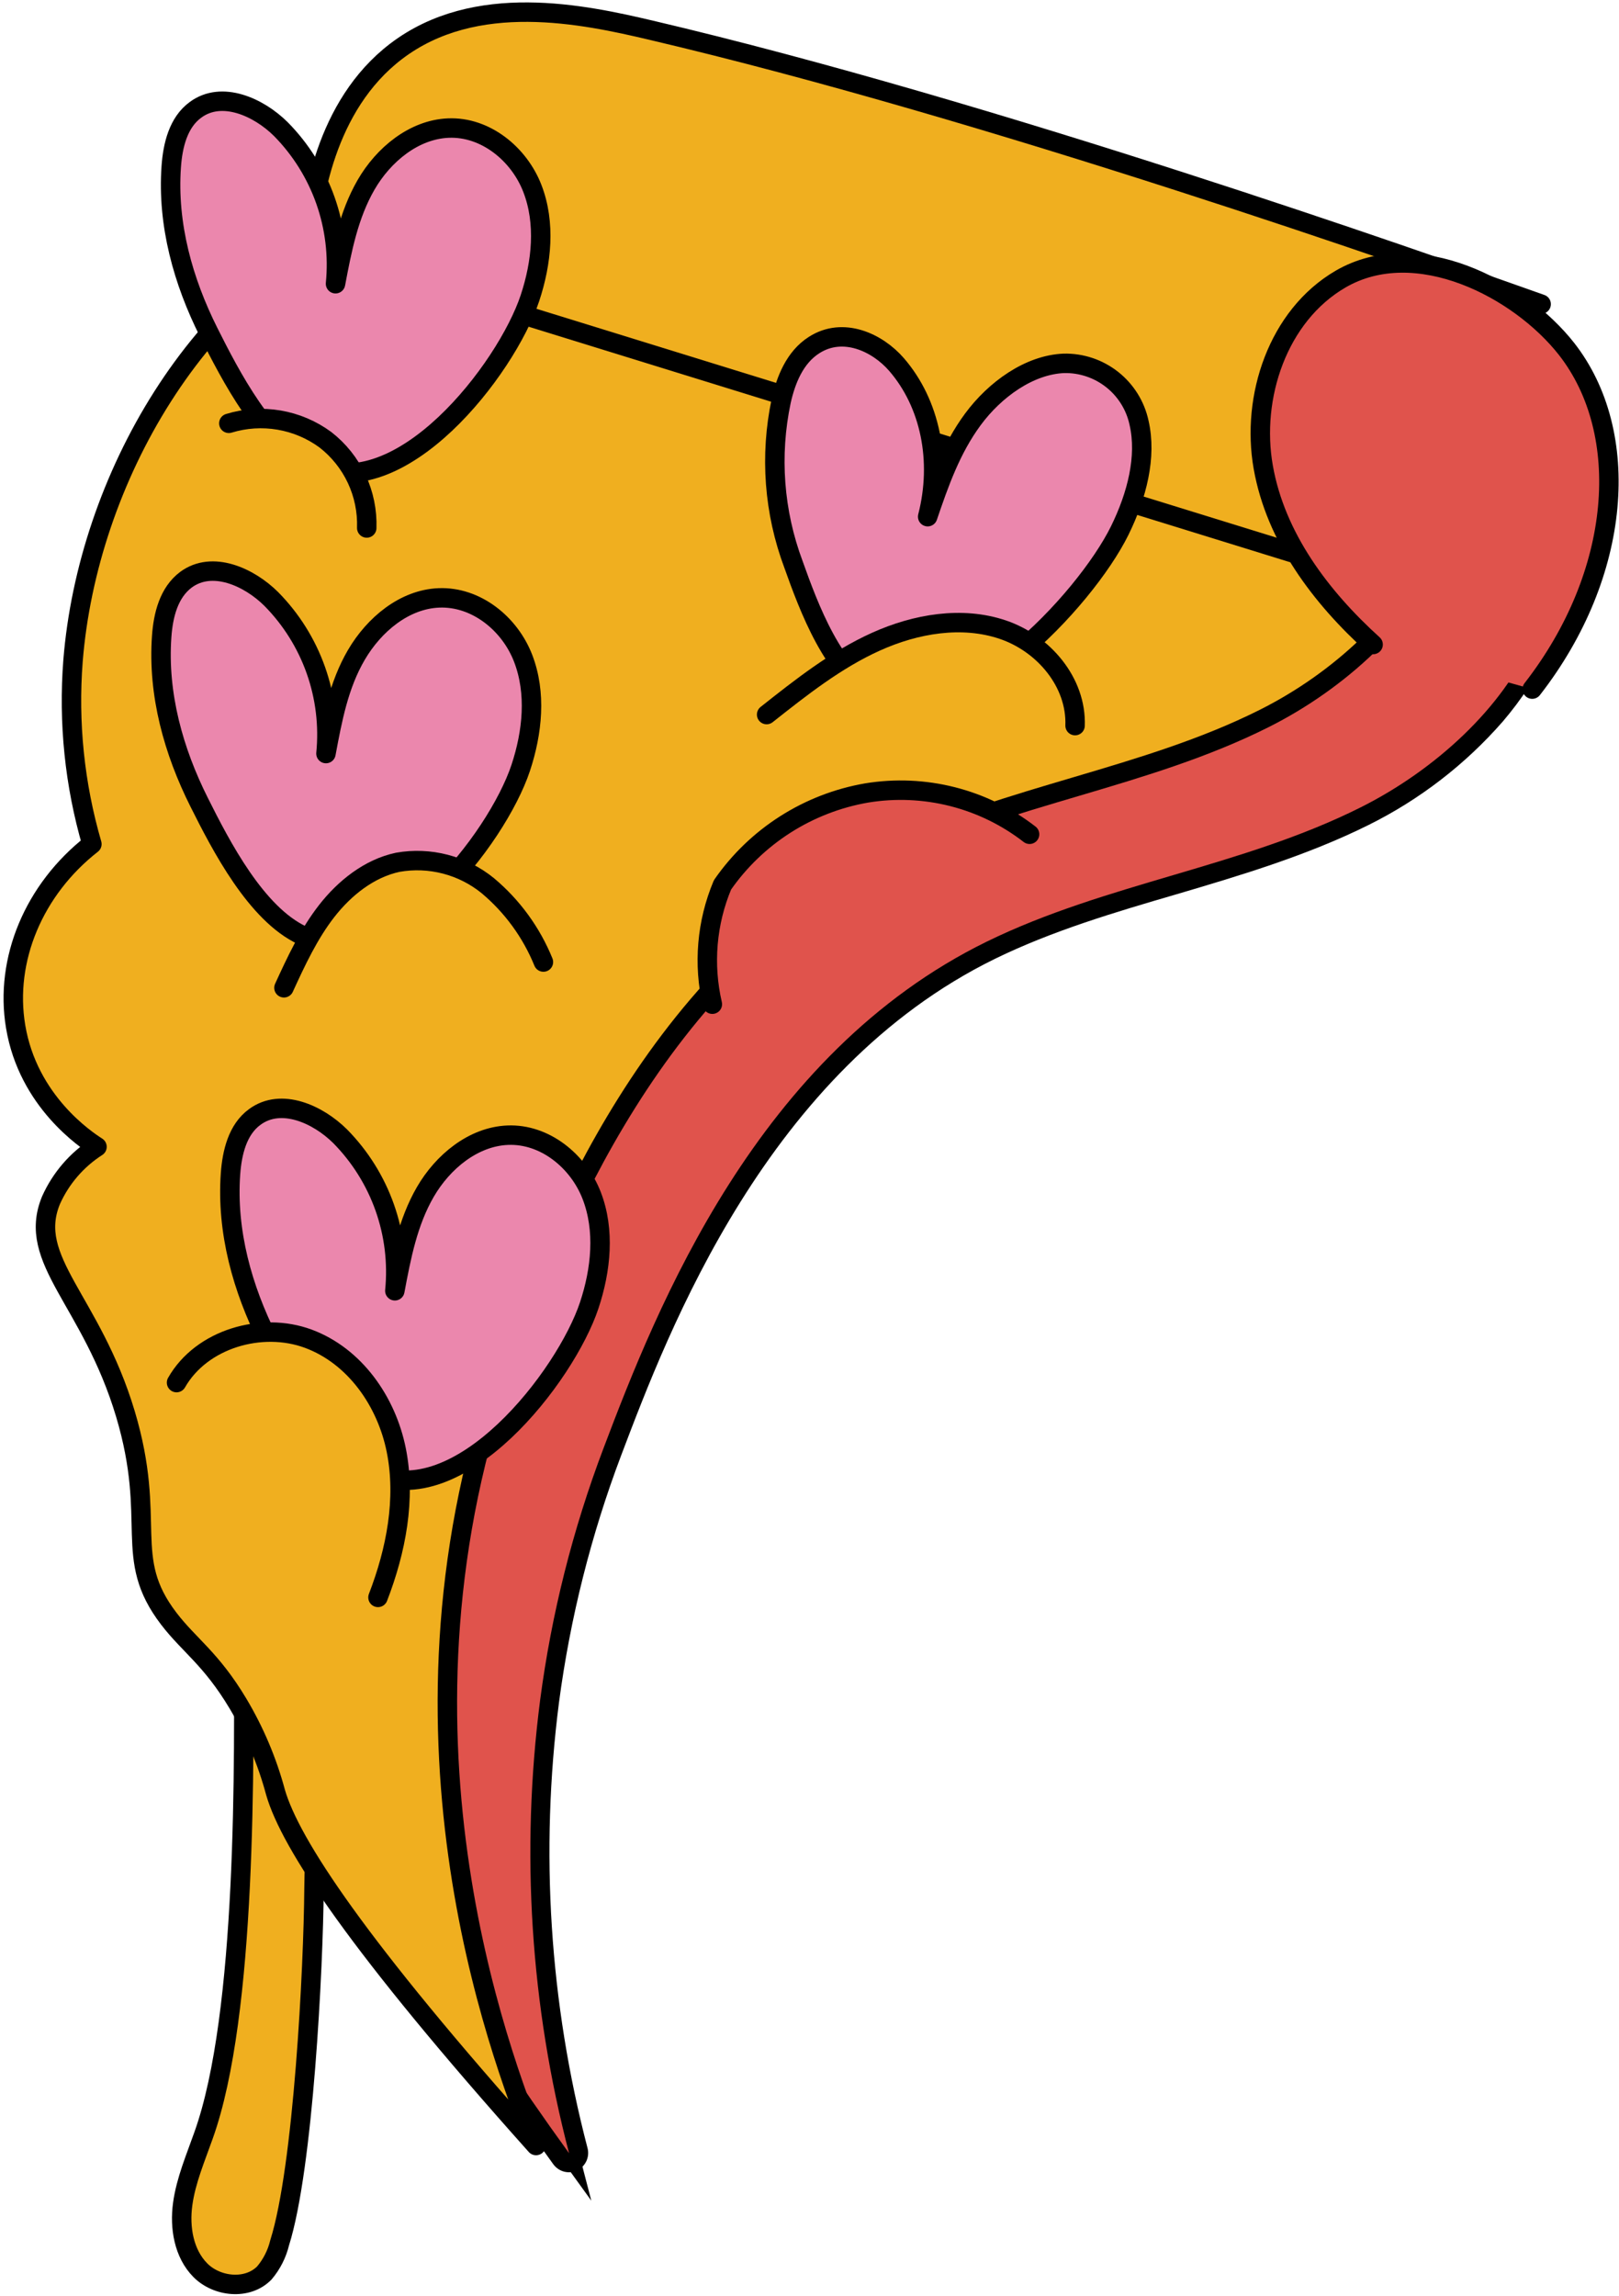
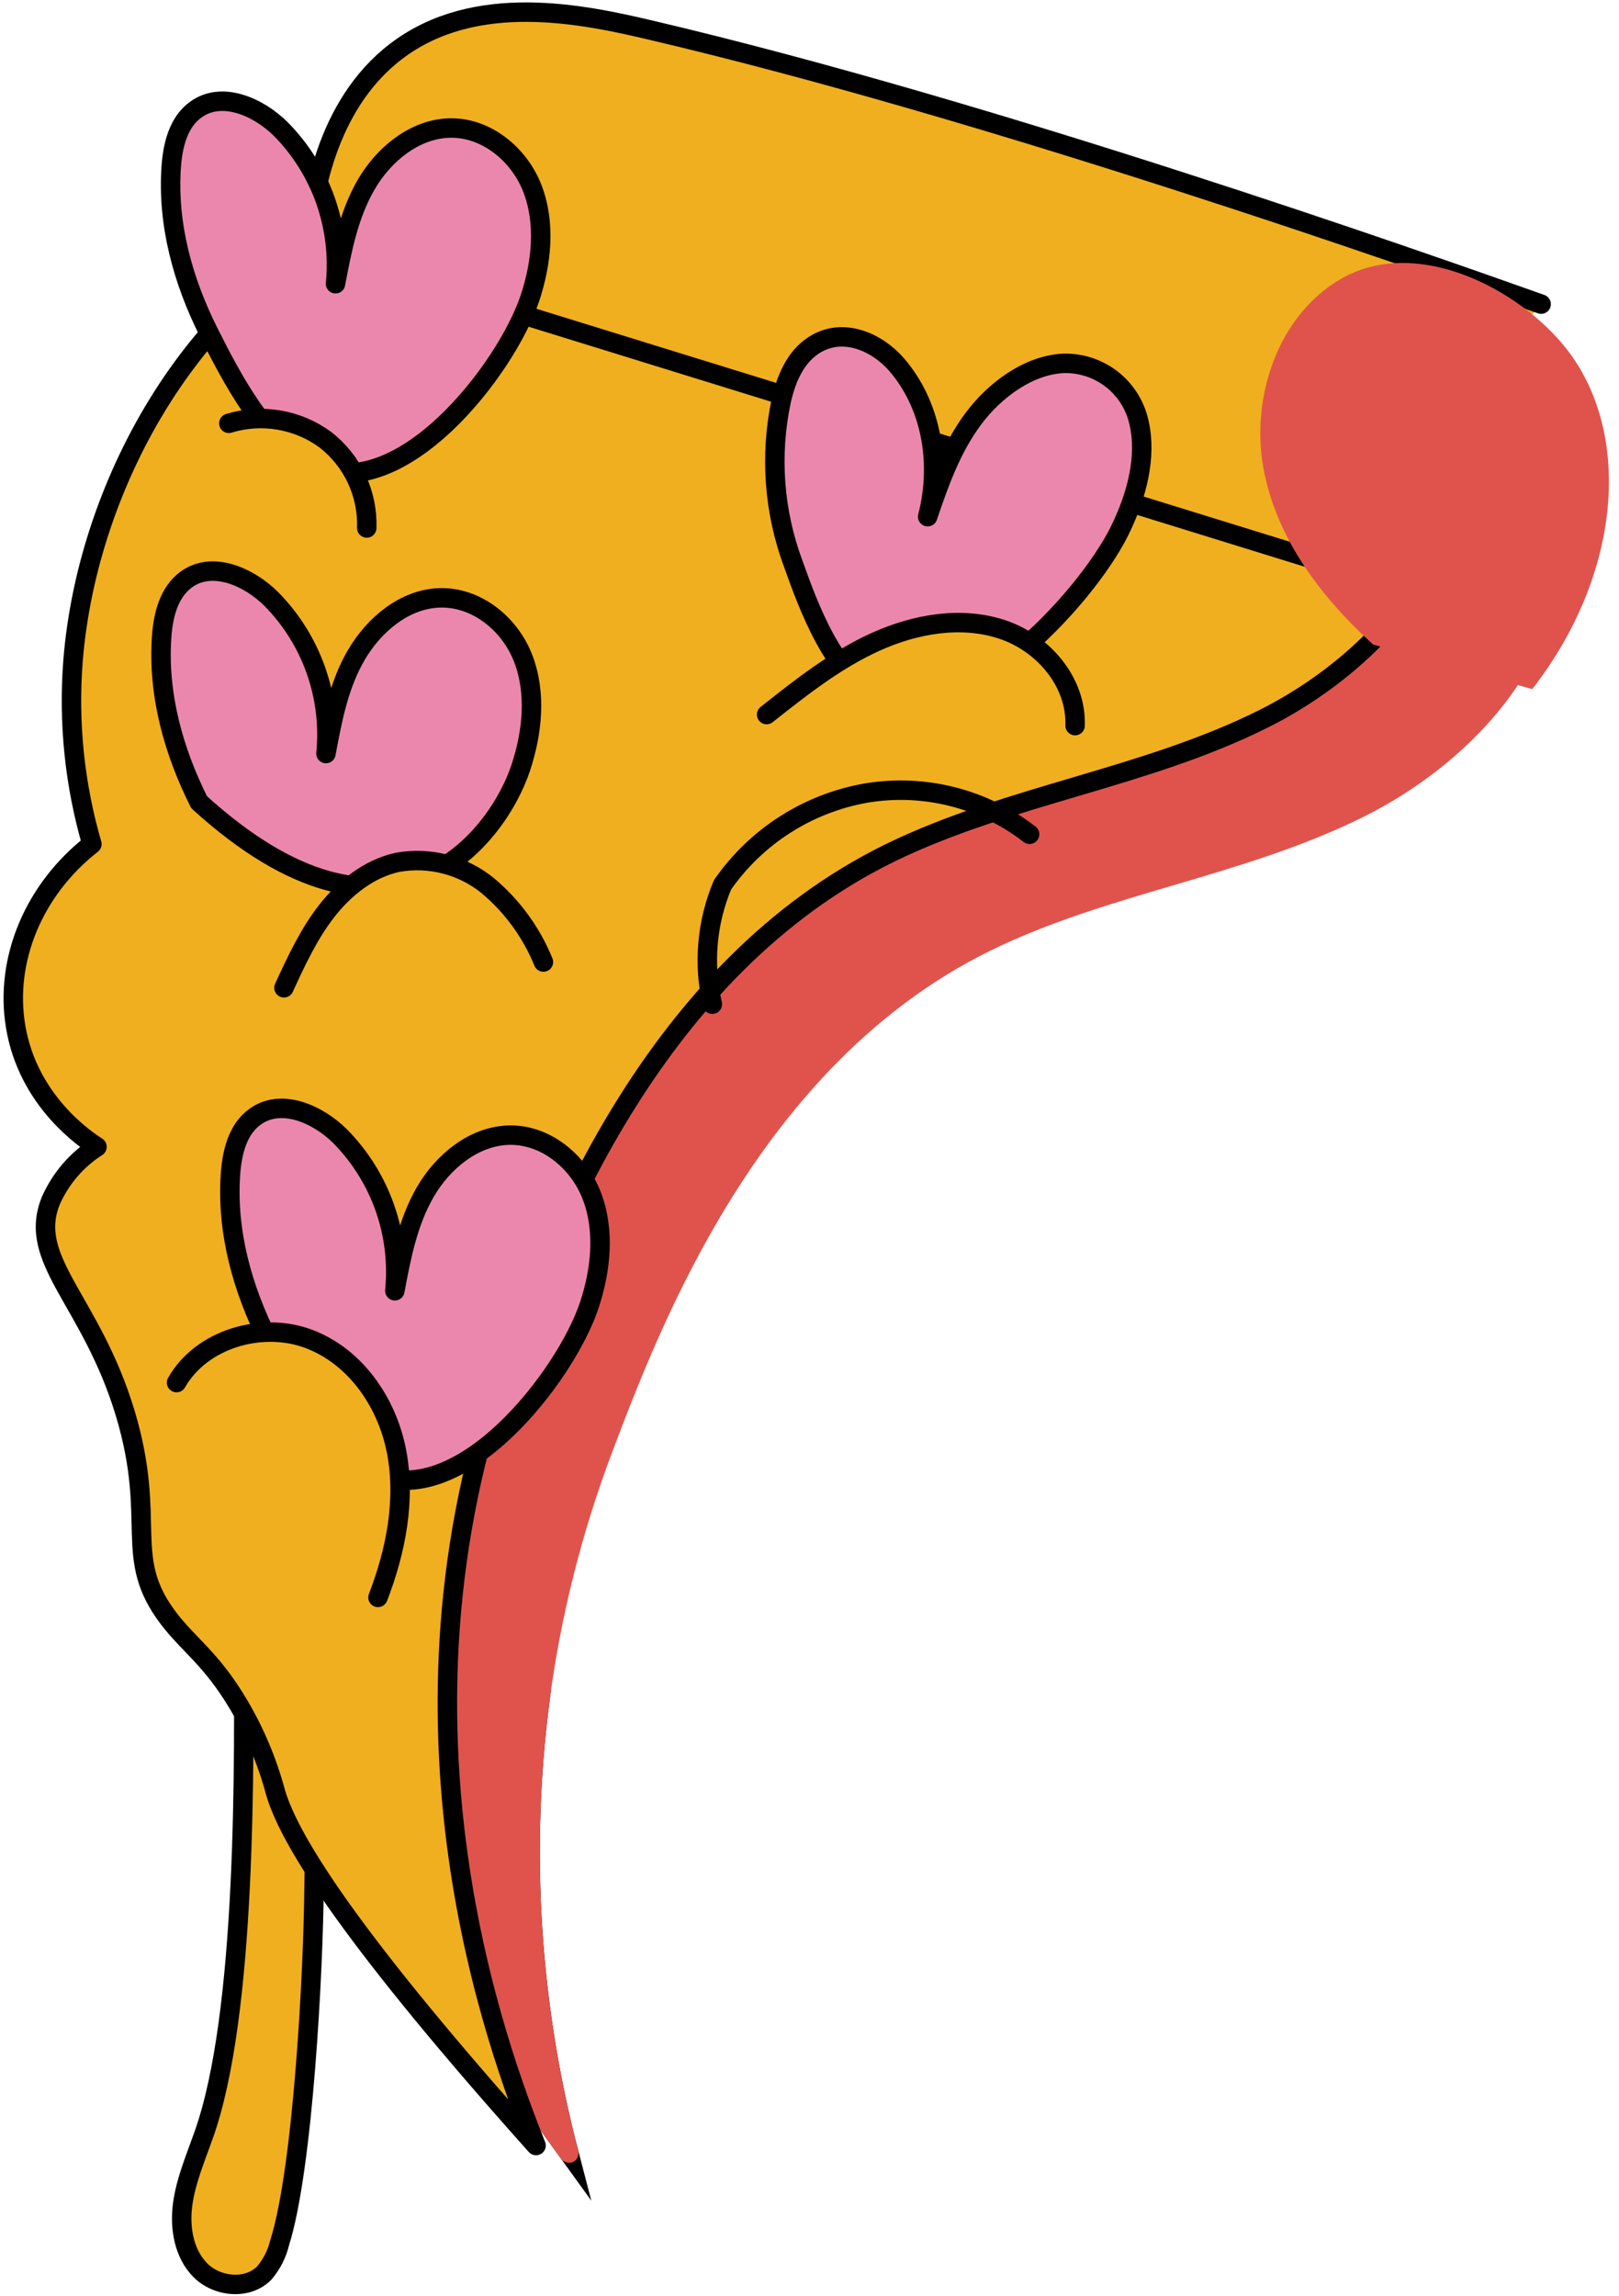
<svg xmlns="http://www.w3.org/2000/svg" width="249" height="353" viewBox="0 0 249 353" fill="none">
  <path d="M87.483 331.013C72.02 309.7 58.574 286.998 47.32 263.2L83.03 261.363C80.026 284.65 81.538 308.297 87.483 331.013V331.013Z" fill="black" stroke="black" stroke-width="2.99" stroke-miterlimit="10" />
  <path d="M53.671 274.862C48.642 277.711 48.343 284.659 48.294 290.376C48.204 302.407 46.664 333.246 43.006 344.81C42.594 346.512 41.791 348.096 40.66 349.435C38.066 352.095 33.355 351.589 30.811 349.018C28.267 346.447 27.601 342.477 28.098 338.844C28.595 335.211 30.085 331.757 31.308 328.283C38.007 309.583 37.569 270.644 37.44 250.961" fill="#F0AF1F" />
  <path d="M53.671 274.862C48.642 277.711 48.343 284.659 48.294 290.376C48.204 302.407 46.664 333.246 43.006 344.81C42.594 346.512 41.791 348.096 40.66 349.435C38.066 352.095 33.355 351.589 30.811 349.018C28.267 346.447 27.601 342.477 28.098 338.844C28.595 335.211 30.085 331.757 31.308 328.283C38.007 309.583 37.569 270.644 37.44 250.961" stroke="black" stroke-width="2.99" stroke-linecap="round" stroke-linejoin="round" />
  <path d="M87.483 332.492C87.248 332.492 87.017 332.436 86.808 332.329C86.598 332.222 86.418 332.067 86.281 331.876C70.755 310.494 57.263 287.712 45.978 263.825C19.868 208.032 12.682 157.907 24.629 114.839L25.066 113.241C30.036 95.275 40.333 57.875 70.875 45.745C78.831 42.714 87.298 41.241 95.812 41.408C105.175 41.408 114.696 42.797 123.482 44.306C129.814 45.378 136.95 46.371 144.493 47.423C172.263 51.274 206.821 56.078 227.365 69.26C235.545 74.51 239.63 81.617 239.192 89.816C238.516 102.521 226.46 117.191 209.882 125.489C200.51 130.184 190.362 133.182 180.542 136.08C171.09 138.859 161.32 141.748 152.375 146.125C116.783 163.545 101.507 203.853 94.162 223.219C89.479 235.594 86.237 248.466 84.502 261.582C81.525 284.68 83.026 308.134 88.924 330.665C89.011 331 88.978 331.355 88.831 331.669C88.684 331.982 88.432 332.234 88.119 332.383C87.918 332.466 87.701 332.503 87.483 332.492V332.492Z" fill="#E0534C" />
-   <path d="M95.812 42.847C104.966 42.847 114.249 44.197 123.234 45.726C153.26 50.827 200.848 53.964 226.6 70.48C250.185 85.627 232.612 112.437 209.256 124.129C190.988 133.281 170.116 135.782 151.759 144.765C116.455 162.046 101.07 200.836 92.811 222.673C88.079 235.158 84.811 248.148 83.07 261.383C80.066 284.67 81.578 308.317 87.523 331.033C72.059 309.72 58.614 287.018 47.359 263.22C27.74 221.303 11.808 166.771 26.1 115.256C30.801 98.283 40.68 59.374 71.471 47.105C79.252 44.149 87.528 42.711 95.852 42.867L95.812 42.847ZM95.852 39.889C87.15 39.724 78.498 41.234 70.368 44.336C39.14 56.783 28.694 94.65 23.655 112.824L23.218 114.422C16.568 138.363 15.853 164.915 21.071 193.332C25.235 215.973 33.166 239.894 44.656 264.431C55.978 288.405 69.517 311.271 85.098 332.73C85.373 333.11 85.735 333.419 86.153 333.633C86.571 333.847 87.033 333.959 87.503 333.961C87.943 333.958 88.377 333.86 88.775 333.673C89.4 333.371 89.9 332.861 90.188 332.23C90.477 331.599 90.536 330.888 90.356 330.219C84.518 307.88 83.03 284.63 85.972 261.731C87.696 248.727 90.91 235.965 95.554 223.695C102.829 204.509 117.966 164.567 153.031 147.405C161.857 143.088 171.567 140.219 180.959 137.48C190.839 134.561 201.056 131.524 210.548 126.799C218.383 122.901 225.377 117.505 231.132 110.918C237.006 104.03 240.305 96.764 240.673 89.915C241.001 83.811 239.093 75.026 228.17 68.079C207.348 54.708 172.611 49.885 144.682 46.014C137.138 44.961 130.022 44.028 123.711 42.897C114.766 41.388 105.264 39.978 95.792 39.978L95.852 39.889Z" fill="black" />
  <path d="M108.405 32.077C91.23 29.159 73.002 26.896 56.603 33.437C30.602 43.79 13.457 73.805 11.231 101.578C10.489 111.072 11.472 120.622 14.133 129.767C5.238 136.715 0.676 147.514 2.405 157.827C4.323 169.331 13.259 175.247 14.918 176.309C11.808 178.301 9.348 181.158 7.842 184.528C4.025 193.769 14.044 199.853 19.292 217.382C24.261 234.057 18.705 239.398 25.971 248.867C29.111 252.966 32.461 254.991 36.585 261.879C39.14 266.153 41.09 270.759 42.38 275.567C44.656 283.428 55.013 299.191 82.444 329.851C76.759 315.499 57.597 265.334 77.942 209.015C84.899 189.888 100.543 148.904 136.89 131.117C155.247 122.184 176.119 119.633 194.387 110.481C217.754 98.789 235.316 71.979 211.731 56.832C186.019 40.316 138.43 37.179 108.405 32.077Z" fill="#F0AF1F" stroke="black" stroke-width="2.99" stroke-linecap="round" stroke-linejoin="round" />
  <path d="M237.026 46.758C217.963 39.969 152.425 16.921 100.126 4.643C89.749 2.201 73.101 -1.402 60.916 7.898C49.934 16.276 47.876 31.055 47.389 38.182L203.66 86.491" fill="#F0AF1F" />
  <path d="M237.026 46.758C217.963 39.969 152.425 16.921 100.126 4.643C89.749 2.201 73.101 -1.402 60.916 7.898C49.934 16.276 47.876 31.055 47.389 38.182L203.66 86.491" stroke="black" stroke-width="2.99" stroke-linecap="round" stroke-linejoin="round" />
  <path d="M211.184 99.087C203.124 91.791 196.196 82.62 194.288 71.831C192.379 61.041 196.524 48.535 206.165 42.917C217.784 36.147 233.646 44.346 240.951 53.666C251.03 66.57 249.469 88.198 235.654 105.945" fill="#E0534C" />
-   <path d="M211.184 99.087C203.124 91.791 196.196 82.62 194.288 71.831C192.379 61.041 196.524 48.535 206.165 42.917C217.784 36.147 233.646 44.346 240.951 53.666C251.03 66.57 249.469 88.198 235.654 105.945" stroke="black" stroke-width="2.99" stroke-linecap="round" stroke-linejoin="round" />
-   <path d="M80.078 118.074C81.897 112.595 82.514 106.531 80.456 101.201C78.399 95.87 73.221 91.682 67.486 91.92C62.188 92.138 57.547 96.019 54.824 100.655C52.1 105.29 51.116 110.58 50.132 115.851C50.562 111.519 50.032 107.146 48.581 103.041C47.129 98.936 44.792 95.201 41.734 92.099C38.295 88.674 32.64 86.143 28.605 89.121C25.941 91.106 25.096 94.61 24.867 97.846C24.231 106.779 26.706 115.514 30.622 123.325C33.971 130.015 39.388 140.517 46.524 143.822C60.071 150.145 76.441 128.993 80.078 118.074Z" fill="#EB87AD" stroke="black" stroke-width="2.99" stroke-linecap="round" stroke-linejoin="round" />
+   <path d="M80.078 118.074C81.897 112.595 82.514 106.531 80.456 101.201C78.399 95.87 73.221 91.682 67.486 91.92C62.188 92.138 57.547 96.019 54.824 100.655C52.1 105.29 51.116 110.58 50.132 115.851C50.562 111.519 50.032 107.146 48.581 103.041C47.129 98.936 44.792 95.201 41.734 92.099C38.295 88.674 32.64 86.143 28.605 89.121C25.941 91.106 25.096 94.61 24.867 97.846C24.231 106.779 26.706 115.514 30.622 123.325C60.071 150.145 76.441 128.993 80.078 118.074Z" fill="#EB87AD" stroke="black" stroke-width="2.99" stroke-linecap="round" stroke-linejoin="round" />
  <path d="M81.5 45.845C83.319 40.366 83.935 34.291 81.877 28.971C79.82 23.651 74.642 19.452 68.957 19.69C63.659 19.909 58.968 23.789 56.294 28.425C53.621 33.06 52.597 38.351 51.603 43.621C52.032 39.288 51.502 34.913 50.051 30.807C48.599 26.701 46.263 22.963 43.205 19.859C39.766 16.444 34.111 13.903 30.076 16.881C27.412 18.807 26.567 22.37 26.338 25.606C25.702 34.539 28.177 43.274 32.093 51.086C35.452 57.766 40.859 68.277 47.995 71.582C61.532 77.915 77.872 56.763 81.5 45.845Z" fill="#EB87AD" stroke="black" stroke-width="2.99" stroke-linecap="round" stroke-linejoin="round" />
  <path d="M90.624 200.677C92.443 195.198 93.059 189.123 91.001 183.803C88.944 178.483 83.776 174.284 78.081 174.523C72.783 174.741 68.092 178.622 65.409 183.257C62.725 187.893 61.711 193.183 60.727 198.444C61.154 194.111 60.622 189.738 59.169 185.633C57.716 181.529 55.377 177.793 52.319 174.691C48.88 171.277 43.235 168.736 39.19 171.714C36.526 173.639 35.691 177.203 35.452 180.438C34.816 189.372 37.291 198.106 41.207 205.918C44.566 212.598 49.983 223.099 57.11 226.415C70.627 232.737 86.996 211.595 90.624 200.677Z" fill="#EB87AD" stroke="black" stroke-width="2.99" stroke-linecap="round" stroke-linejoin="round" />
  <path d="M172.203 81.587C174.857 76.198 176.388 70.213 175.185 65.001C174.624 62.373 173.162 60.022 171.053 58.353C168.943 56.685 166.316 55.803 163.626 55.86C158.289 56.078 153.011 59.89 149.632 64.465C146.252 69.041 144.424 74.292 142.674 79.433C144.881 70.838 143.072 62.024 137.874 56.029C134.942 52.654 129.674 50.182 125.202 53.051C122.22 54.947 120.858 58.46 120.143 61.647C118.371 70.026 119.026 78.737 122.031 86.759C124.377 93.34 128.193 103.692 134.813 106.958C147.346 113.191 166.886 92.357 172.203 81.587Z" fill="#EB87AD" stroke="black" stroke-width="2.99" stroke-linecap="round" stroke-linejoin="round" />
-   <path d="M158.348 128.259C154.837 125.537 150.801 123.569 146.493 122.476C142.186 121.383 137.698 121.189 133.312 121.906C128.859 122.673 124.603 124.318 120.792 126.745C116.982 129.172 113.693 132.331 111.118 136.04C108.682 141.839 108.137 148.257 109.558 154.383" fill="#E0534C" />
  <path d="M158.348 128.259C154.837 125.537 150.801 123.569 146.493 122.476C142.186 121.383 137.698 121.189 133.312 121.906C128.859 122.673 124.603 124.318 120.792 126.745C116.982 129.172 113.693 132.331 111.118 136.04C108.682 141.839 108.137 148.257 109.558 154.383" stroke="black" stroke-width="2.99" stroke-linecap="round" stroke-linejoin="round" />
  <path d="M83.577 147.902C81.728 143.354 78.794 139.326 75.03 136.169C73.117 134.611 70.89 133.482 68.5 132.86C66.111 132.239 63.616 132.138 61.184 132.566C56.782 133.499 52.995 136.536 50.252 140.05C47.508 143.564 45.55 147.763 43.672 151.862" fill="#F0AF1F" />
  <path d="M83.577 147.902C81.728 143.354 78.794 139.326 75.03 136.169C73.117 134.611 70.89 133.482 68.5 132.86C66.111 132.239 63.616 132.138 61.184 132.566C56.782 133.499 52.995 136.536 50.252 140.05C47.508 143.564 45.55 147.763 43.672 151.862" stroke="black" stroke-width="2.99" stroke-linecap="round" stroke-linejoin="round" />
  <path d="M58.133 245.582C60.926 238.346 62.447 230.435 60.946 222.941C59.445 215.447 54.565 208.459 47.409 205.809C40.253 203.159 31 205.809 27.153 212.558" fill="#F0AF1F" />
  <path d="M58.133 245.582C60.926 238.346 62.447 230.435 60.946 222.941C59.445 215.447 54.565 208.459 47.409 205.809C40.253 203.159 31 205.809 27.153 212.558" stroke="black" stroke-width="2.99" stroke-linecap="round" stroke-linejoin="round" />
  <path d="M165.345 111.553C165.584 104.893 160.505 98.927 154.234 96.803C147.962 94.679 140.865 95.88 134.723 98.65C128.581 101.419 123.204 105.667 117.906 109.856" fill="#F0AF1F" />
  <path d="M165.345 111.553C165.584 104.893 160.505 98.927 154.234 96.803C147.962 94.679 140.865 95.88 134.723 98.65C128.581 101.419 123.204 105.667 117.906 109.856" stroke="black" stroke-width="2.99" stroke-linecap="round" stroke-linejoin="round" />
  <path d="M56.404 81.171C56.492 78.57 55.963 75.986 54.859 73.629C53.755 71.273 52.108 69.211 50.053 67.612C47.946 66.061 45.504 65.024 42.924 64.585C40.344 64.145 37.697 64.315 35.194 65.081" fill="#F0AF1F" />
  <path d="M56.404 81.171C56.492 78.57 55.963 75.986 54.859 73.629C53.755 71.273 52.108 69.211 50.053 67.612C47.946 66.061 45.504 65.024 42.924 64.585C40.344 64.145 37.697 64.315 35.194 65.081" stroke="black" stroke-width="2.99" stroke-linecap="round" stroke-linejoin="round" />
</svg>